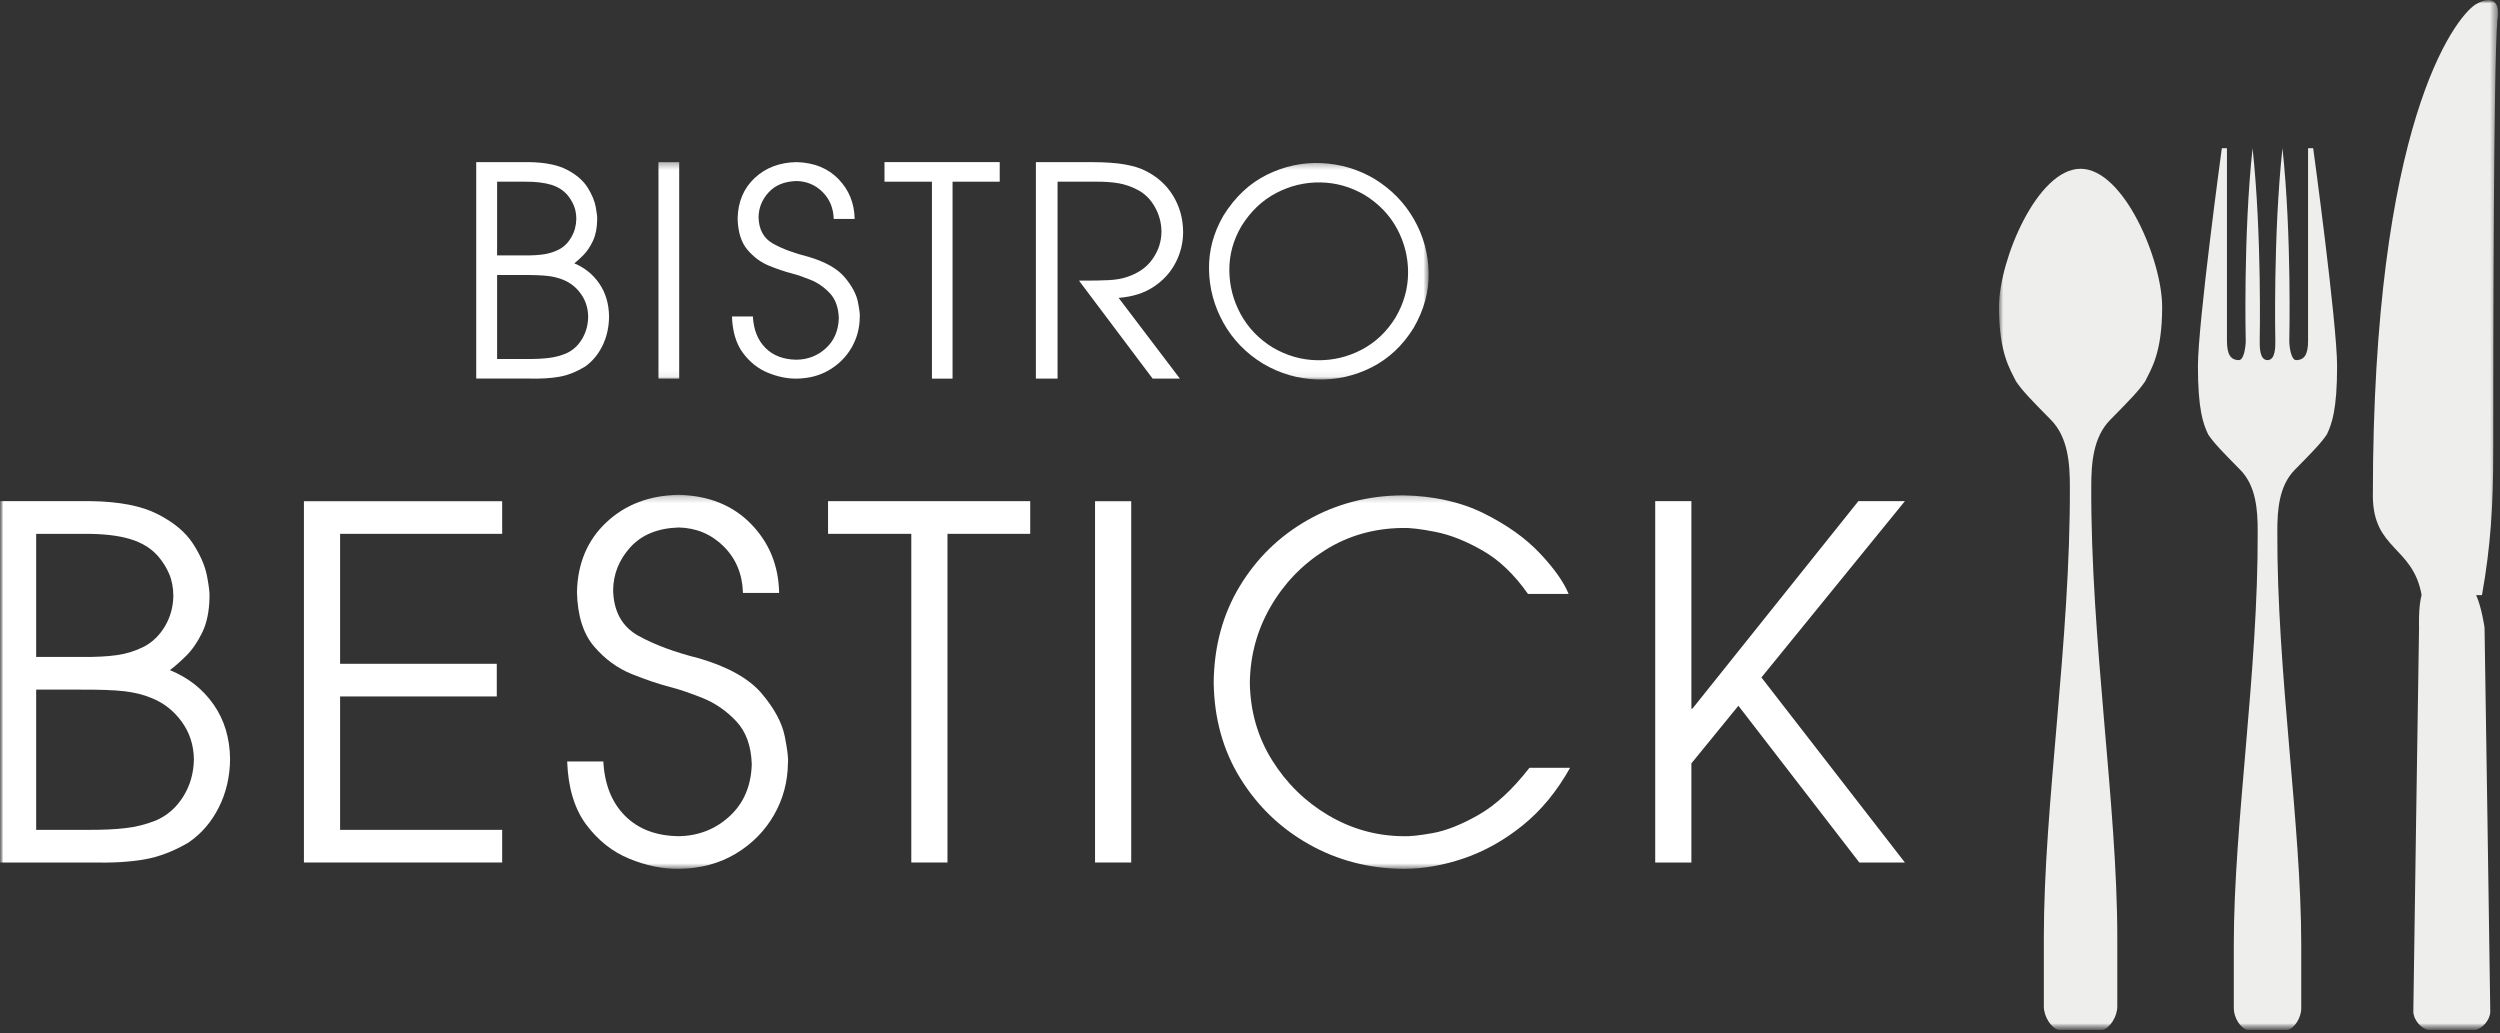
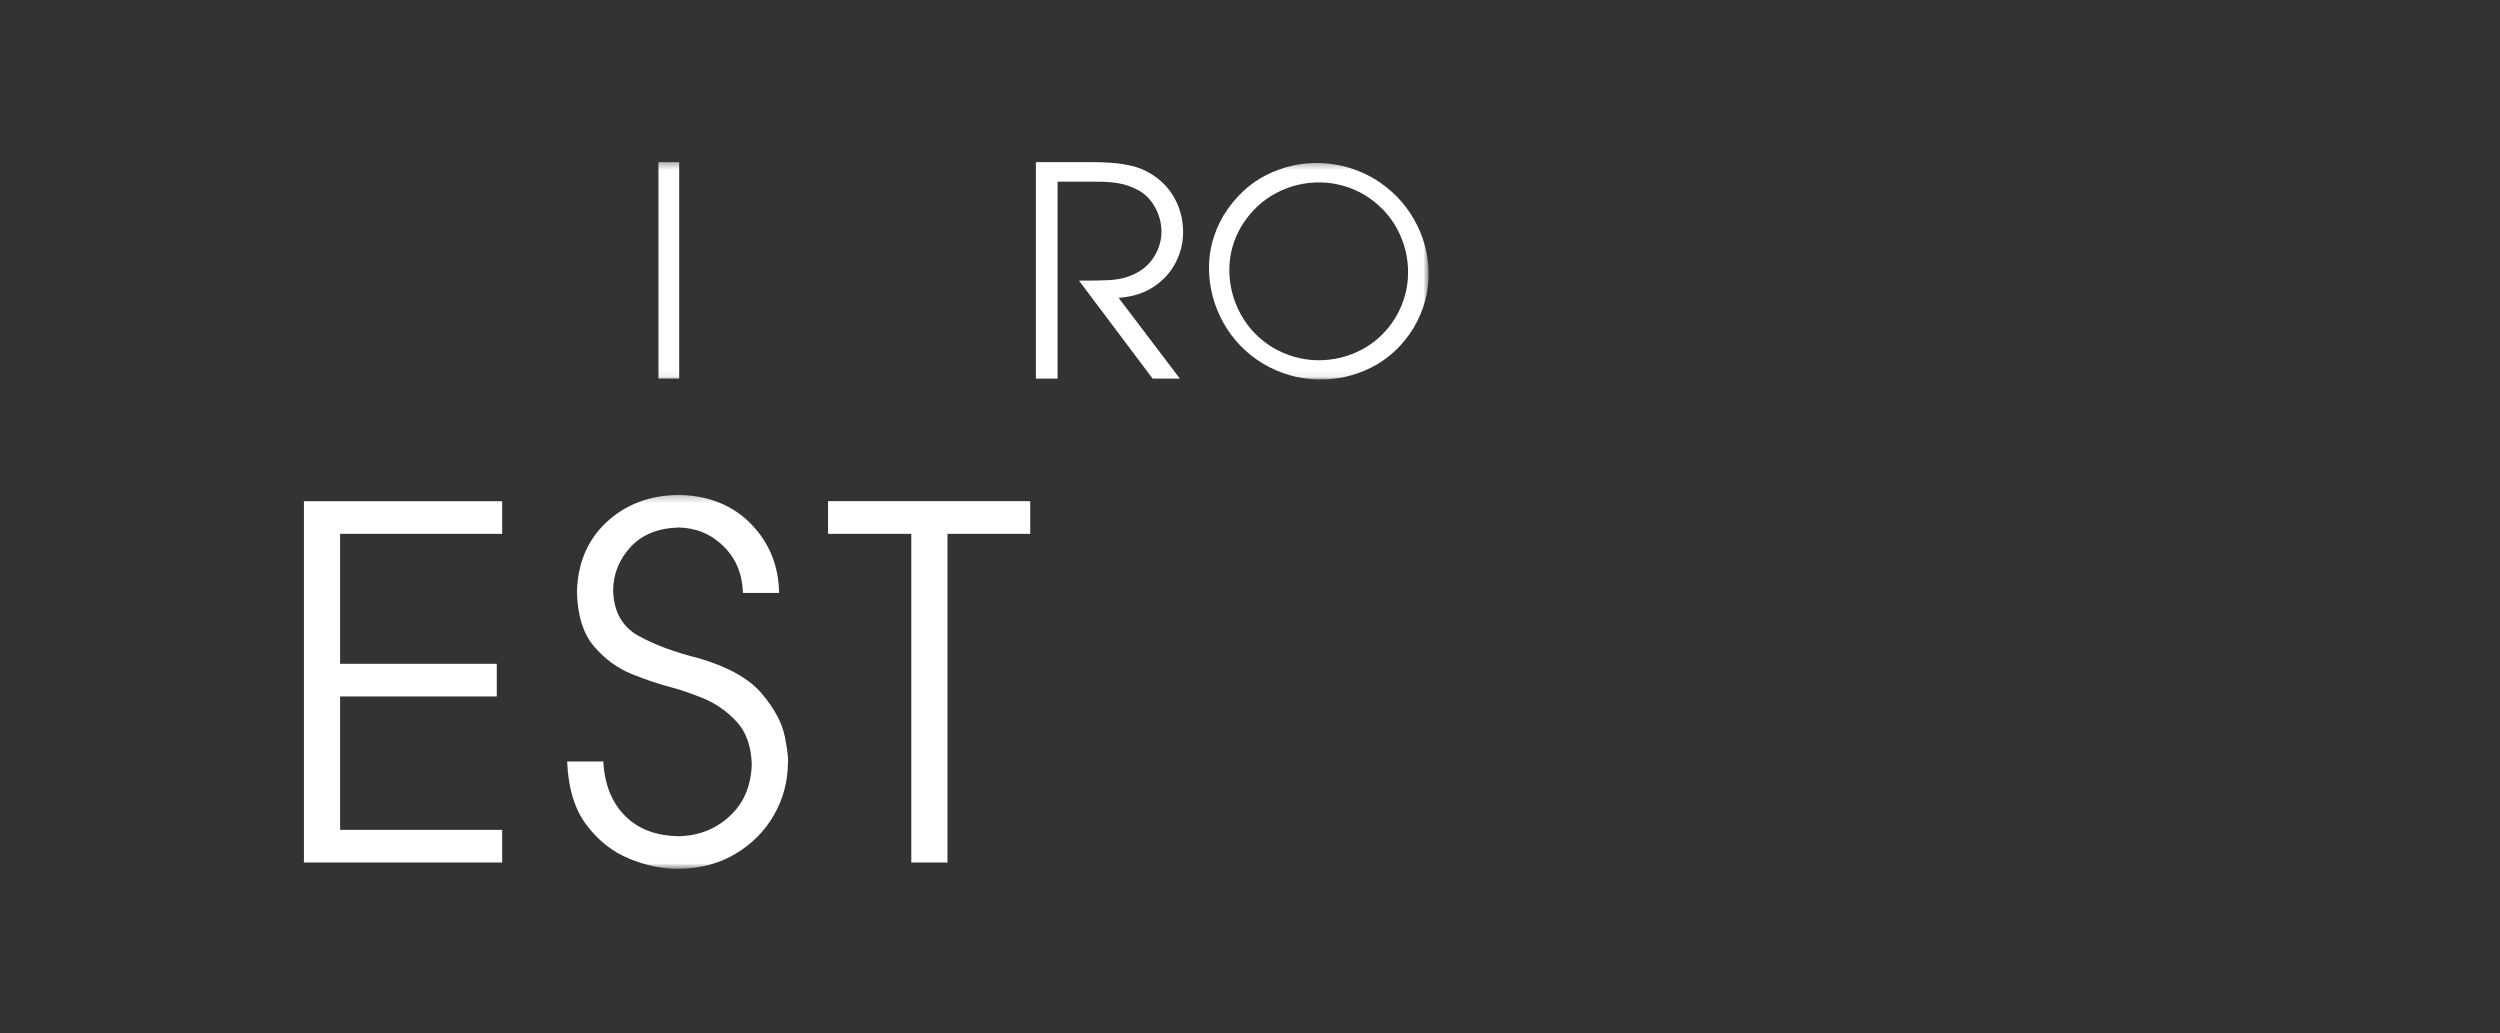
<svg xmlns="http://www.w3.org/2000/svg" width="375" height="155" viewBox="0 0 375 155" fill="none">
  <rect x="0" y="0" width="375" height="155" fill="#333333" stroke="none" />
  <g clip-path="url(#clip0_1_172)">
    <mask id="mask0_1_172" style="mask-type:luminance" maskUnits="userSpaceOnUse" x="0" y="0" width="375" height="155">
      <path d="M374.728 0H0V154.491H374.728V0Z" fill="white" />
    </mask>
    <g mask="url(#mask0_1_172)">
      <mask id="mask1_1_172" style="mask-type:luminance" maskUnits="userSpaceOnUse" x="0" y="0" width="375" height="155">
-         <path d="M374.728 0H0V154.491H374.728V0Z" fill="white" />
-       </mask>
+         </mask>
      <g mask="url(#mask1_1_172)">
        <path fill-rule="evenodd" clip-rule="evenodd" d="M74.566 27.253H78.765C80.366 27.246 81.675 27.402 82.695 27.719C83.717 28.038 84.527 28.555 85.13 29.272C85.538 29.768 85.858 30.302 86.09 30.87C86.323 31.438 86.44 32.09 86.446 32.829C86.431 33.813 86.193 34.719 85.73 35.538C85.265 36.361 84.655 36.98 83.899 37.394C83.16 37.778 82.379 38.031 81.556 38.151C80.731 38.272 79.718 38.327 78.511 38.314H74.566V27.253ZM74.566 41.252H78.427C80.054 41.244 81.307 41.291 82.181 41.394C83.055 41.496 83.84 41.698 84.535 41.996C85.599 42.434 86.474 43.14 87.159 44.115C87.847 45.091 88.202 46.212 88.226 47.486C88.21 48.739 87.902 49.862 87.303 50.86C86.704 51.855 85.909 52.574 84.917 53.015C84.091 53.359 83.218 53.585 82.297 53.697C81.377 53.808 80.27 53.858 78.977 53.85H74.566V41.252ZM71.433 56.783H79.318C81.117 56.829 82.651 56.739 83.919 56.511C85.19 56.282 86.47 55.775 87.758 54.989C88.873 54.201 89.747 53.147 90.385 51.83C91.022 50.513 91.346 49.065 91.359 47.486C91.337 45.602 90.861 43.968 89.929 42.585C88.997 41.202 87.737 40.173 86.147 39.499C86.536 39.199 86.996 38.78 87.526 38.244C88.057 37.706 88.526 37.008 88.933 36.149C89.341 35.291 89.555 34.227 89.578 32.96C89.601 32.595 89.53 31.962 89.363 31.054C89.198 30.148 88.793 29.178 88.152 28.146C87.511 27.113 86.491 26.226 85.088 25.483C83.687 24.741 81.763 24.352 79.318 24.318H71.433V56.783Z" fill="white" />
        <path fill-rule="evenodd" clip-rule="evenodd" d="M109.793 47.469C109.877 49.76 110.429 51.589 111.454 52.959C112.478 54.327 113.722 55.312 115.184 55.912C116.648 56.512 118.081 56.807 119.484 56.794C121.354 56.768 122.998 56.334 124.417 55.483C125.835 54.633 126.944 53.515 127.743 52.129C128.54 50.742 128.947 49.23 128.962 47.595C129.01 47.228 128.918 46.461 128.686 45.289C128.453 44.119 127.793 42.886 126.701 41.588C125.609 40.292 123.8 39.267 121.27 38.52C119.153 37.993 117.389 37.339 115.98 36.559C114.569 35.776 113.838 34.466 113.784 32.623C113.795 31.207 114.293 29.958 115.278 28.87C116.263 27.783 117.665 27.21 119.484 27.153C121.018 27.189 122.32 27.74 123.386 28.8C124.453 29.863 125.009 31.207 125.056 32.836H128.197C128.156 30.478 127.345 28.485 125.77 26.86C124.194 25.233 122.098 24.386 119.484 24.318C116.938 24.364 114.843 25.159 113.197 26.704C111.551 28.249 110.701 30.265 110.644 32.751C110.691 34.798 111.185 36.376 112.126 37.478C113.065 38.578 114.164 39.383 115.42 39.886C116.678 40.39 117.805 40.767 118.802 41.022C119.558 41.215 120.48 41.531 121.567 41.967C122.655 42.404 123.623 43.075 124.474 43.978C125.324 44.882 125.773 46.129 125.821 47.722C125.763 49.596 125.122 51.096 123.896 52.223C122.67 53.351 121.199 53.929 119.484 53.957C117.528 53.934 115.973 53.346 114.821 52.193C113.669 51.038 113.038 49.465 112.933 47.469H109.793Z" fill="white" />
        <path fill-rule="evenodd" clip-rule="evenodd" d="M139.791 56.795H142.883V27.253H149.958V24.316H132.674V27.253H139.791V56.795Z" fill="white" />
      </g>
      <mask id="mask2_1_172" style="mask-type:luminance" maskUnits="userSpaceOnUse" x="71" y="24" width="144" height="33">
        <path d="M214.299 24.316H71.432V56.93H214.299V24.316Z" fill="white" />
      </mask>
      <g mask="url(#mask2_1_172)">
        <path d="M101.879 24.318H98.771V56.795H101.879V24.318Z" fill="white" />
        <path fill-rule="evenodd" clip-rule="evenodd" d="M186.206 33.934C187.586 31.712 189.33 30.05 191.435 28.951C193.544 27.849 195.764 27.321 198.1 27.364C200.433 27.408 202.633 28.035 204.694 29.244C206.822 30.555 208.443 32.244 209.558 34.313C210.671 36.385 211.223 38.59 211.213 40.935C211.203 43.277 210.573 45.513 209.324 47.642C208.004 49.773 206.302 51.38 204.223 52.464C202.144 53.547 199.933 54.072 197.588 54.035C195.246 53.998 193.018 53.362 190.91 52.128C188.816 50.84 187.213 49.166 186.095 47.108C184.977 45.051 184.412 42.862 184.4 40.539C184.385 38.219 184.988 36.016 186.206 33.934ZM183.525 32.327C182.029 34.888 181.304 37.587 181.352 40.42C181.397 43.255 182.12 45.925 183.517 48.431C184.916 50.936 186.892 52.977 189.449 54.549C192.007 56.048 194.72 56.838 197.586 56.922C200.454 57.005 203.17 56.399 205.732 55.106C208.292 53.81 210.392 51.847 212.027 49.212C213.592 46.534 214.348 43.766 214.297 40.905C214.244 38.045 213.509 35.372 212.089 32.886C210.671 30.4 208.691 28.378 206.154 26.824C203.716 25.385 201.077 24.601 198.238 24.469C195.397 24.339 192.671 24.916 190.061 26.198C187.45 27.482 185.272 29.525 183.525 32.327Z" fill="white" />
      </g>
      <mask id="mask3_1_172" style="mask-type:luminance" maskUnits="userSpaceOnUse" x="0" y="0" width="375" height="155">
        <path d="M374.728 0H0V154.491H374.728V0Z" fill="white" />
      </mask>
      <g mask="url(#mask3_1_172)">
        <path fill-rule="evenodd" clip-rule="evenodd" d="M155.383 56.795H158.633L158.635 27.255L164.314 27.253C165.65 27.241 166.807 27.321 167.781 27.489C168.754 27.658 169.709 27.99 170.652 28.483C171.727 29.045 172.584 29.897 173.227 31.041C173.872 32.185 174.202 33.409 174.219 34.717C174.218 36.21 173.768 37.595 172.87 38.874C171.972 40.15 170.632 41.062 168.847 41.611C168.18 41.824 167.348 41.96 166.354 42.019C165.362 42.077 163.859 42.102 161.848 42.096L172.898 56.795H176.986L167.791 44.679C169.893 44.521 171.661 43.956 173.098 42.988C174.535 42.02 175.622 40.812 176.359 39.367C177.098 37.92 177.466 36.399 177.468 34.806C177.455 32.779 176.945 30.948 175.937 29.317C174.928 27.685 173.505 26.428 171.665 25.546C170.949 25.187 169.971 24.894 168.732 24.669C167.492 24.441 165.8 24.326 163.653 24.318H155.384L155.383 56.795Z" fill="white" />
-         <path fill-rule="evenodd" clip-rule="evenodd" d="M5.426 80.076H12.699C15.471 80.062 17.739 80.323 19.506 80.854C21.276 81.383 22.68 82.248 23.724 83.446C24.43 84.273 24.984 85.163 25.385 86.111C25.789 87.06 25.993 88.151 26.002 89.383C25.977 91.028 25.565 92.536 24.762 93.908C23.957 95.279 22.899 96.312 21.591 97.004C20.311 97.645 18.959 98.068 17.533 98.269C16.105 98.473 14.349 98.561 12.26 98.543H5.426V80.076ZM5.426 103.445H12.114C14.932 103.431 17.101 103.511 18.615 103.681C20.13 103.852 21.489 104.188 22.693 104.687C24.536 105.42 26.05 106.598 27.238 108.226C28.43 109.854 29.044 111.727 29.086 113.851C29.059 115.945 28.525 117.82 27.487 119.484C26.45 121.147 25.072 122.346 23.354 123.084C21.924 123.655 20.411 124.036 18.817 124.221C17.222 124.408 15.307 124.491 13.067 124.478H5.426V103.445ZM0 129.375H13.657C16.773 129.452 19.429 129.3 21.626 128.919C23.826 128.539 26.043 127.692 28.277 126.38C30.206 125.062 31.72 123.303 32.825 121.105C33.929 118.909 34.49 116.489 34.512 113.851C34.474 110.708 33.65 107.979 32.035 105.669C30.421 103.36 28.238 101.644 25.485 100.519C26.159 100.019 26.955 99.32 27.873 98.424C28.793 97.525 29.605 96.361 30.31 94.925C31.018 93.492 31.387 91.716 31.427 89.604C31.467 88.993 31.343 87.933 31.055 86.421C30.769 84.906 30.068 83.287 28.958 81.565C27.846 79.841 26.079 78.359 23.651 77.121C21.225 75.882 17.892 75.232 13.657 75.174H0V129.375Z" fill="white" />
      </g>
      <mask id="mask4_1_172" style="mask-type:luminance" maskUnits="userSpaceOnUse" x="0" y="74" width="286" height="57">
        <path d="M285.731 74.223H0V130.33H285.731V74.223Z" fill="white" />
      </mask>
      <g mask="url(#mask4_1_172)">
        <path fill-rule="evenodd" clip-rule="evenodd" d="M45.588 129.375H75.326V124.478H51.014V104.469H74.516V99.569H51.014V80.076H75.326V75.174H45.588V129.375Z" fill="white" />
        <path fill-rule="evenodd" clip-rule="evenodd" d="M85.076 114.22C85.22 118.179 86.176 121.337 87.944 123.704C89.715 126.066 91.861 127.769 94.39 128.806C96.917 129.844 99.394 130.352 101.818 130.33C105.048 130.286 107.888 129.534 110.339 128.065C112.789 126.597 114.704 124.666 116.084 122.27C117.463 119.875 118.166 117.263 118.191 114.438C118.275 113.804 118.115 112.477 117.714 110.455C117.313 108.434 116.171 106.302 114.286 104.061C112.402 101.821 109.272 100.052 104.902 98.76C101.245 97.849 98.198 96.719 95.764 95.372C93.327 94.02 92.063 91.756 91.97 88.573C91.99 86.127 92.85 83.969 94.551 82.088C96.252 80.213 98.672 79.222 101.818 79.122C104.467 79.186 106.716 80.137 108.558 81.969C110.401 83.805 111.363 86.127 111.443 88.941H116.869C116.798 84.866 115.399 81.425 112.676 78.616C109.952 75.807 106.334 74.343 101.818 74.223C97.418 74.303 93.799 75.679 90.956 78.349C88.114 81.018 86.644 84.499 86.544 88.795C86.626 92.333 87.48 95.056 89.105 96.96C90.728 98.862 92.626 100.25 94.796 101.12C96.97 101.989 98.917 102.644 100.64 103.082C101.945 103.416 103.538 103.963 105.416 104.714C107.294 105.471 108.968 106.629 110.438 108.188C111.906 109.75 112.683 111.907 112.765 114.658C112.664 117.896 111.558 120.488 109.441 122.435C107.321 124.38 104.78 125.38 101.818 125.429C98.438 125.389 95.753 124.372 93.761 122.381C91.77 120.387 90.682 117.668 90.5 114.22H85.076Z" fill="white" />
      </g>
      <mask id="mask5_1_172" style="mask-type:luminance" maskUnits="userSpaceOnUse" x="0" y="0" width="375" height="155">
        <path d="M374.728 0H0V154.491H374.728V0Z" fill="white" />
      </mask>
      <g mask="url(#mask5_1_172)">
        <path fill-rule="evenodd" clip-rule="evenodd" d="M136.695 129.375H142.121V80.076H154.534V75.174H124.208V80.076H136.695V129.375Z" fill="white" />
      </g>
      <mask id="mask6_1_172" style="mask-type:luminance" maskUnits="userSpaceOnUse" x="0" y="74" width="286" height="57">
-         <path d="M285.731 74.223H0V130.33H285.731V74.223Z" fill="white" />
-       </mask>
+         </mask>
      <g mask="url(#mask6_1_172)">
        <path d="M169.683 75.174H164.257V129.375H169.683V75.174Z" fill="white" />
        <path fill-rule="evenodd" clip-rule="evenodd" d="M229.417 115.171C226.895 118.413 224.354 120.765 221.791 122.227C219.227 123.691 216.923 124.604 214.883 124.969C212.843 125.332 211.345 125.487 210.393 125.43C206.408 125.38 202.688 124.332 199.228 122.282C195.769 120.232 192.962 117.48 190.807 114.021C188.651 110.562 187.543 106.696 187.475 102.423C187.525 98.329 188.555 94.531 190.576 91.028C192.594 87.525 195.319 84.691 198.749 82.531C202.18 80.37 206.036 79.257 210.32 79.195C211.481 79.153 213.163 79.35 215.36 79.79C217.557 80.228 219.899 81.159 222.392 82.584C224.881 84.006 227.15 86.173 229.194 89.086H235.29C234.572 87.312 233.137 85.287 230.99 83.003C228.842 80.726 226.036 78.727 222.575 77.006C219.114 75.289 215.054 74.385 210.393 74.296C205.165 74.345 200.419 75.581 196.157 78.003C191.896 80.425 188.495 83.738 185.955 87.944C183.416 92.15 182.115 96.951 182.053 102.347C182.121 107.746 183.449 112.541 186.039 116.735C188.629 120.928 192.062 124.23 196.341 126.642C200.62 129.052 205.328 130.281 210.466 130.33C213.419 130.339 216.448 129.815 219.553 128.76C222.659 127.703 225.602 126.057 228.38 123.823C231.161 121.587 233.536 118.704 235.51 115.171H229.417Z" fill="white" />
      </g>
      <mask id="mask7_1_172" style="mask-type:luminance" maskUnits="userSpaceOnUse" x="0" y="0" width="375" height="155">
-         <path d="M374.728 0H0V154.491H374.728V0Z" fill="white" />
-       </mask>
+         </mask>
      <g mask="url(#mask7_1_172)">
        <path fill-rule="evenodd" clip-rule="evenodd" d="M248.282 129.375H253.708V114.507L260.759 105.864L278.9 129.375H285.732L264.212 101.618L285.732 75.174H278.753L253.856 106.305H253.708V75.174H248.282V129.375Z" fill="white" />
      </g>
      <mask id="mask8_1_172" style="mask-type:luminance" maskUnits="userSpaceOnUse" x="299" y="0" width="76" height="155">
        <path d="M374.728 0.001H299.845V154.491H374.728V0.001Z" fill="white" />
      </mask>
      <g mask="url(#mask8_1_172)">
-         <path d="M343.136 154.491H337.117C336.093 154.261 335.069 152.652 335.069 151.273V141.702C335.069 123.537 338.74 100.861 338.654 79.652C338.654 76.465 338.398 72.87 336.042 70.481C333.362 67.761 332.097 66.469 331.226 65.167C330.457 63.558 329.69 61.373 329.69 54.935C329.69 48.498 333.275 22.231 333.275 22.231H334.043V51.141C334.043 53.096 334.555 54.016 335.836 54.016C336.605 54.016 336.86 51.946 336.86 51.141C336.86 51.141 336.476 35.336 337.886 22.231C339.295 35.336 338.956 51.141 338.956 51.141C338.956 51.946 338.91 54.016 340.126 54.016C341.344 54.016 341.299 51.946 341.299 51.141C341.299 51.141 340.958 35.336 342.368 22.231C343.777 35.336 343.392 51.141 343.392 51.141C343.392 51.946 343.648 54.016 344.417 54.016C345.698 54.016 346.21 53.097 346.21 51.141V22.231H346.979C346.979 22.231 350.564 48.498 350.564 54.935C350.564 61.373 349.796 63.558 349.027 65.167C348.156 66.469 346.891 67.761 344.21 70.481C341.855 72.87 341.599 76.465 341.599 79.652C341.514 100.861 345.186 123.537 345.186 141.702V151.273C345.186 152.652 344.162 154.261 343.136 154.491ZM315.364 154.491H308.806C307.691 154.241 306.575 152.487 306.575 150.985V140.56C306.575 120.773 310.574 96.07 310.48 72.966C310.48 69.495 310.201 65.577 307.636 62.977C304.715 60.014 303.338 58.606 302.39 57.187C301.552 55.434 299.846 53.054 299.846 46.042C299.846 39.029 305.594 25.316 312.085 25.316C318.575 25.316 324.324 39.029 324.324 46.042C324.324 53.054 322.618 55.434 321.781 57.187C320.831 58.606 319.454 60.014 316.533 62.977C313.968 65.577 313.689 69.495 313.689 72.966C313.595 96.07 317.594 120.773 317.594 140.56V150.985C317.594 152.487 316.48 154.241 315.364 154.491ZM371.284 154.491H364.255C363.127 154.293 361.999 152.913 361.999 151.731C361.999 150.154 362.858 94.138 362.858 94.138C362.858 94.138 362.733 91.087 363.241 89.247C361.925 81.895 355.929 82.51 355.929 74.34C355.929 18.515 368.212 2.703 371.306 0.685C372.115 0.202 372.757 0 373.255 0C374.664 0 374.93 1.612 374.603 3.039C374.035 10.068 373.986 50.122 373.986 67.608C373.986 75.787 373.614 81.907 372.293 89.27L371.424 89.268C372.256 91.111 372.681 94.138 372.681 94.138C372.681 94.138 373.541 150.154 373.541 151.731C373.541 152.913 372.413 154.293 371.284 154.491Z" fill="#EEEEED" />
-       </g>
+         </g>
    </g>
  </g>
  <defs>
    <clipPath id="clip0_1_172">
      <rect width="375" height="155" fill="white" />
    </clipPath>
  </defs>
</svg>